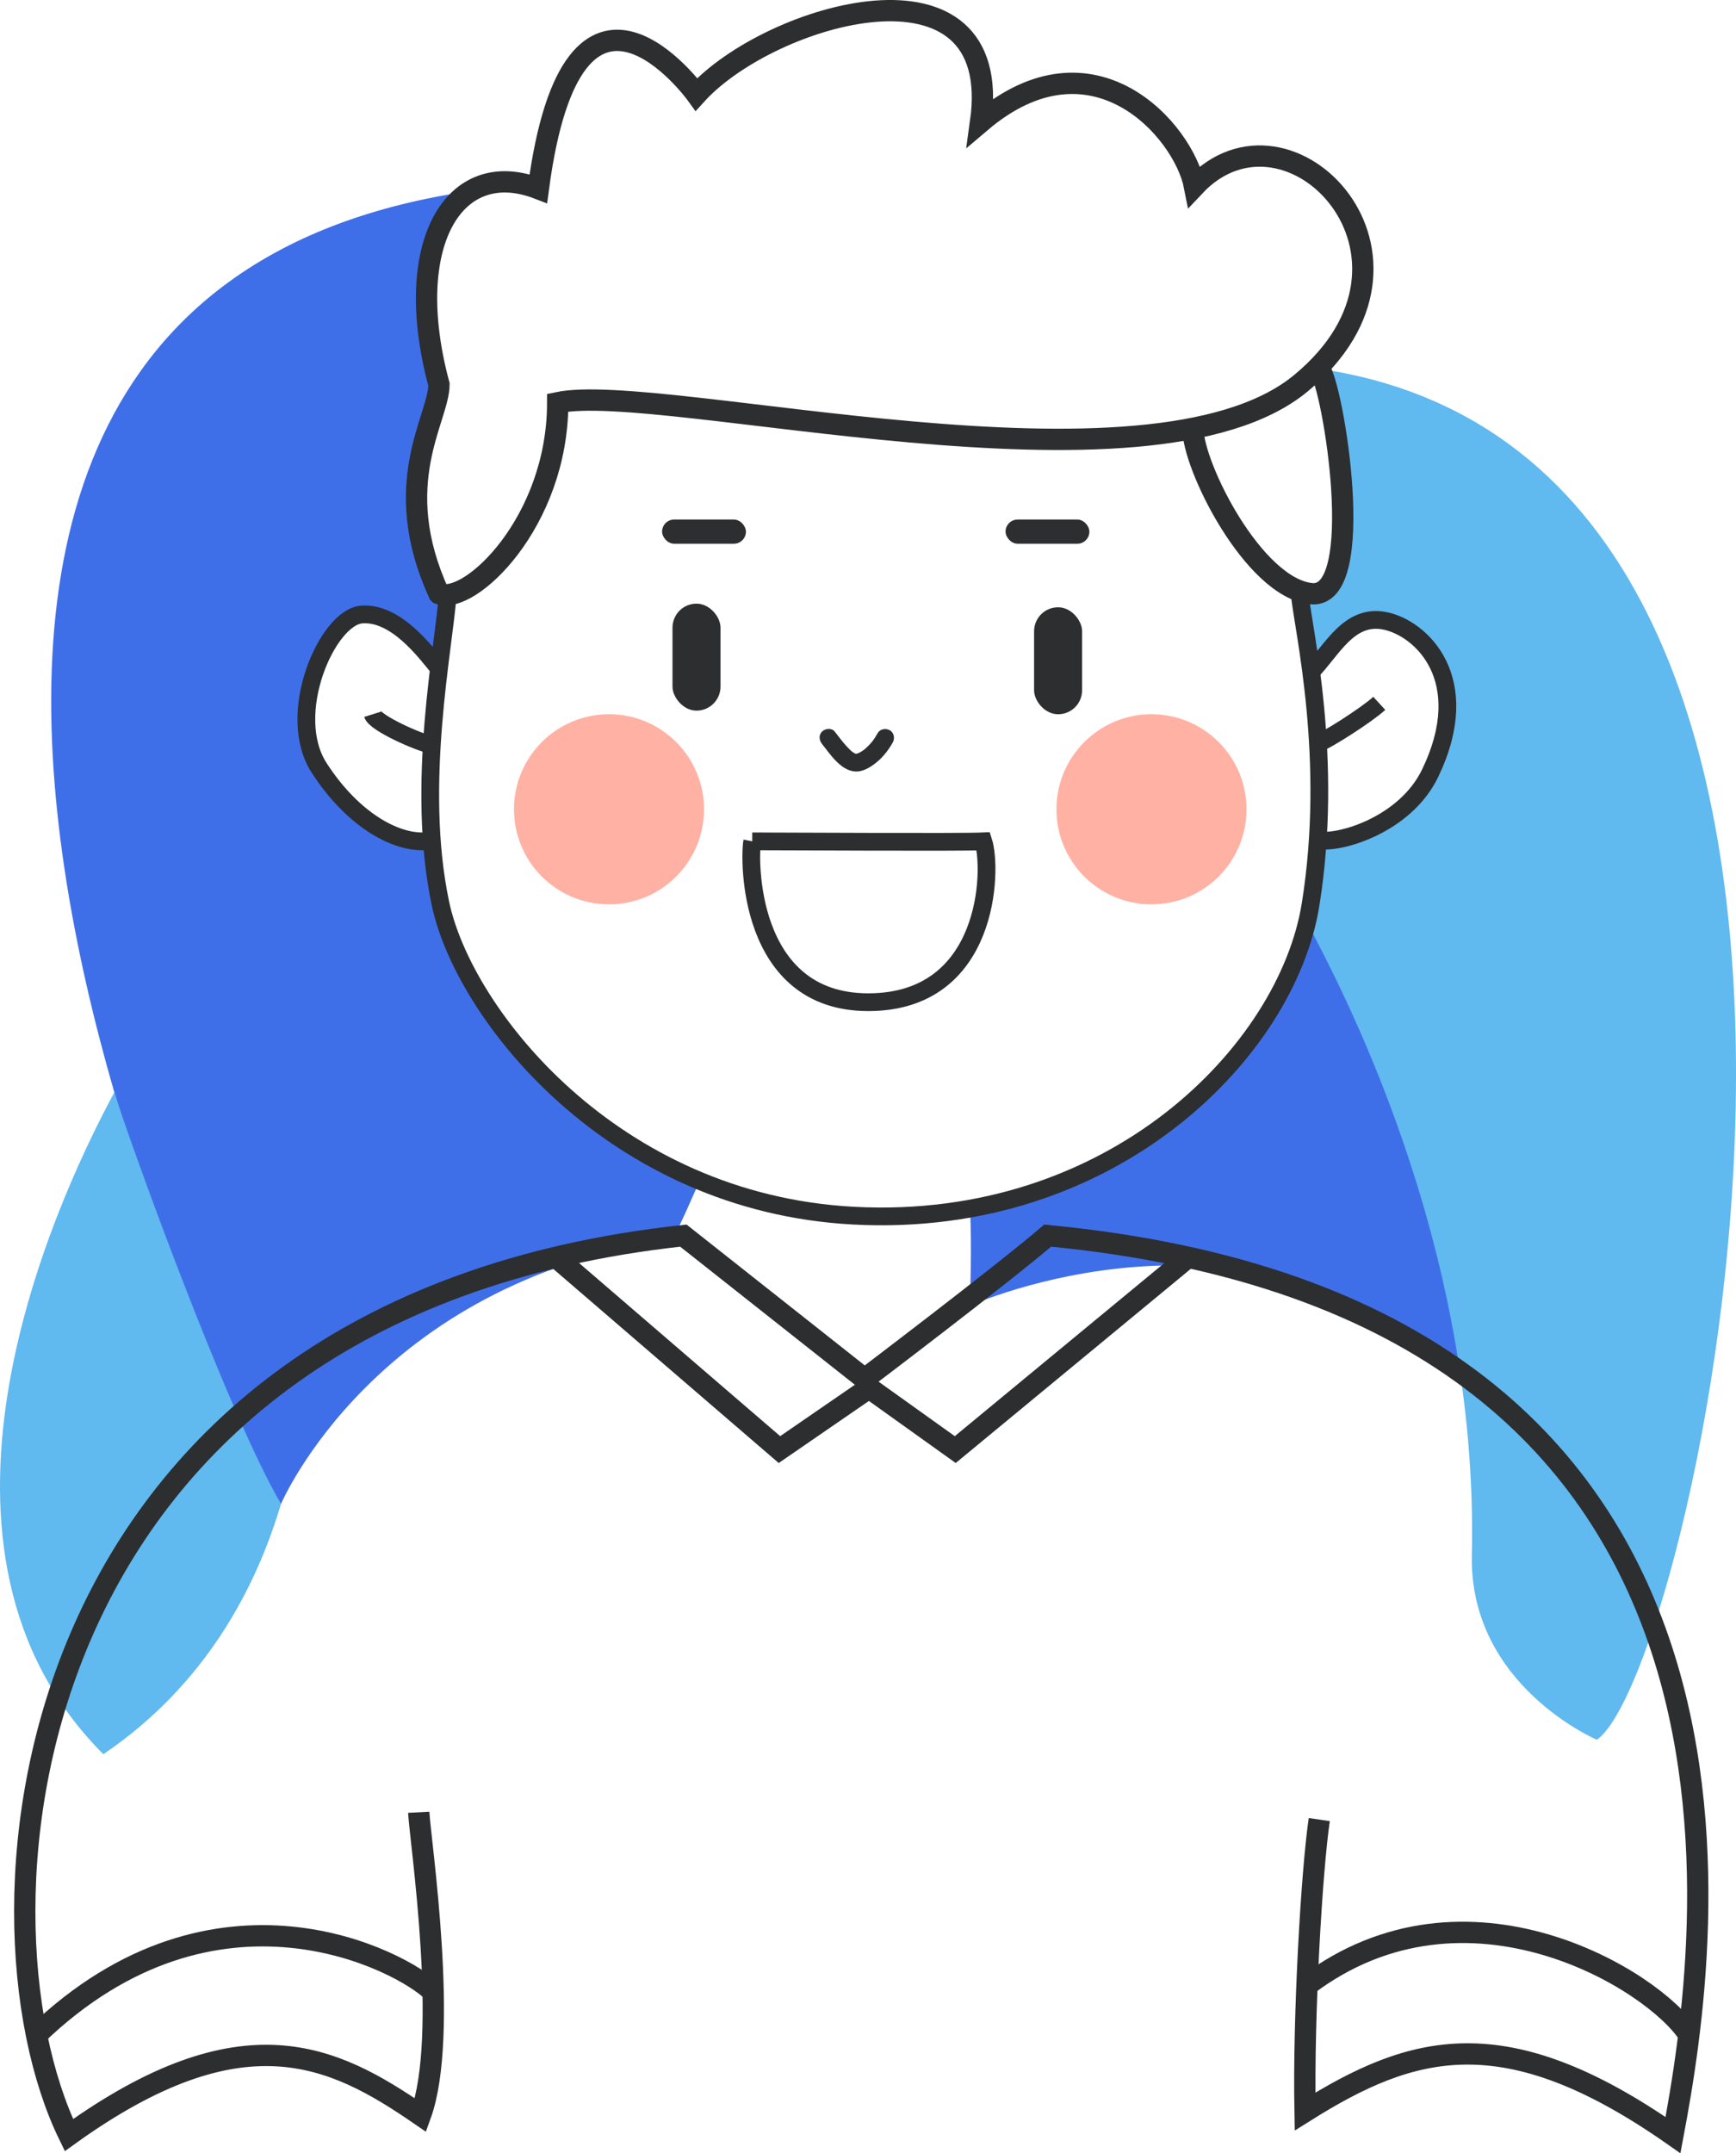
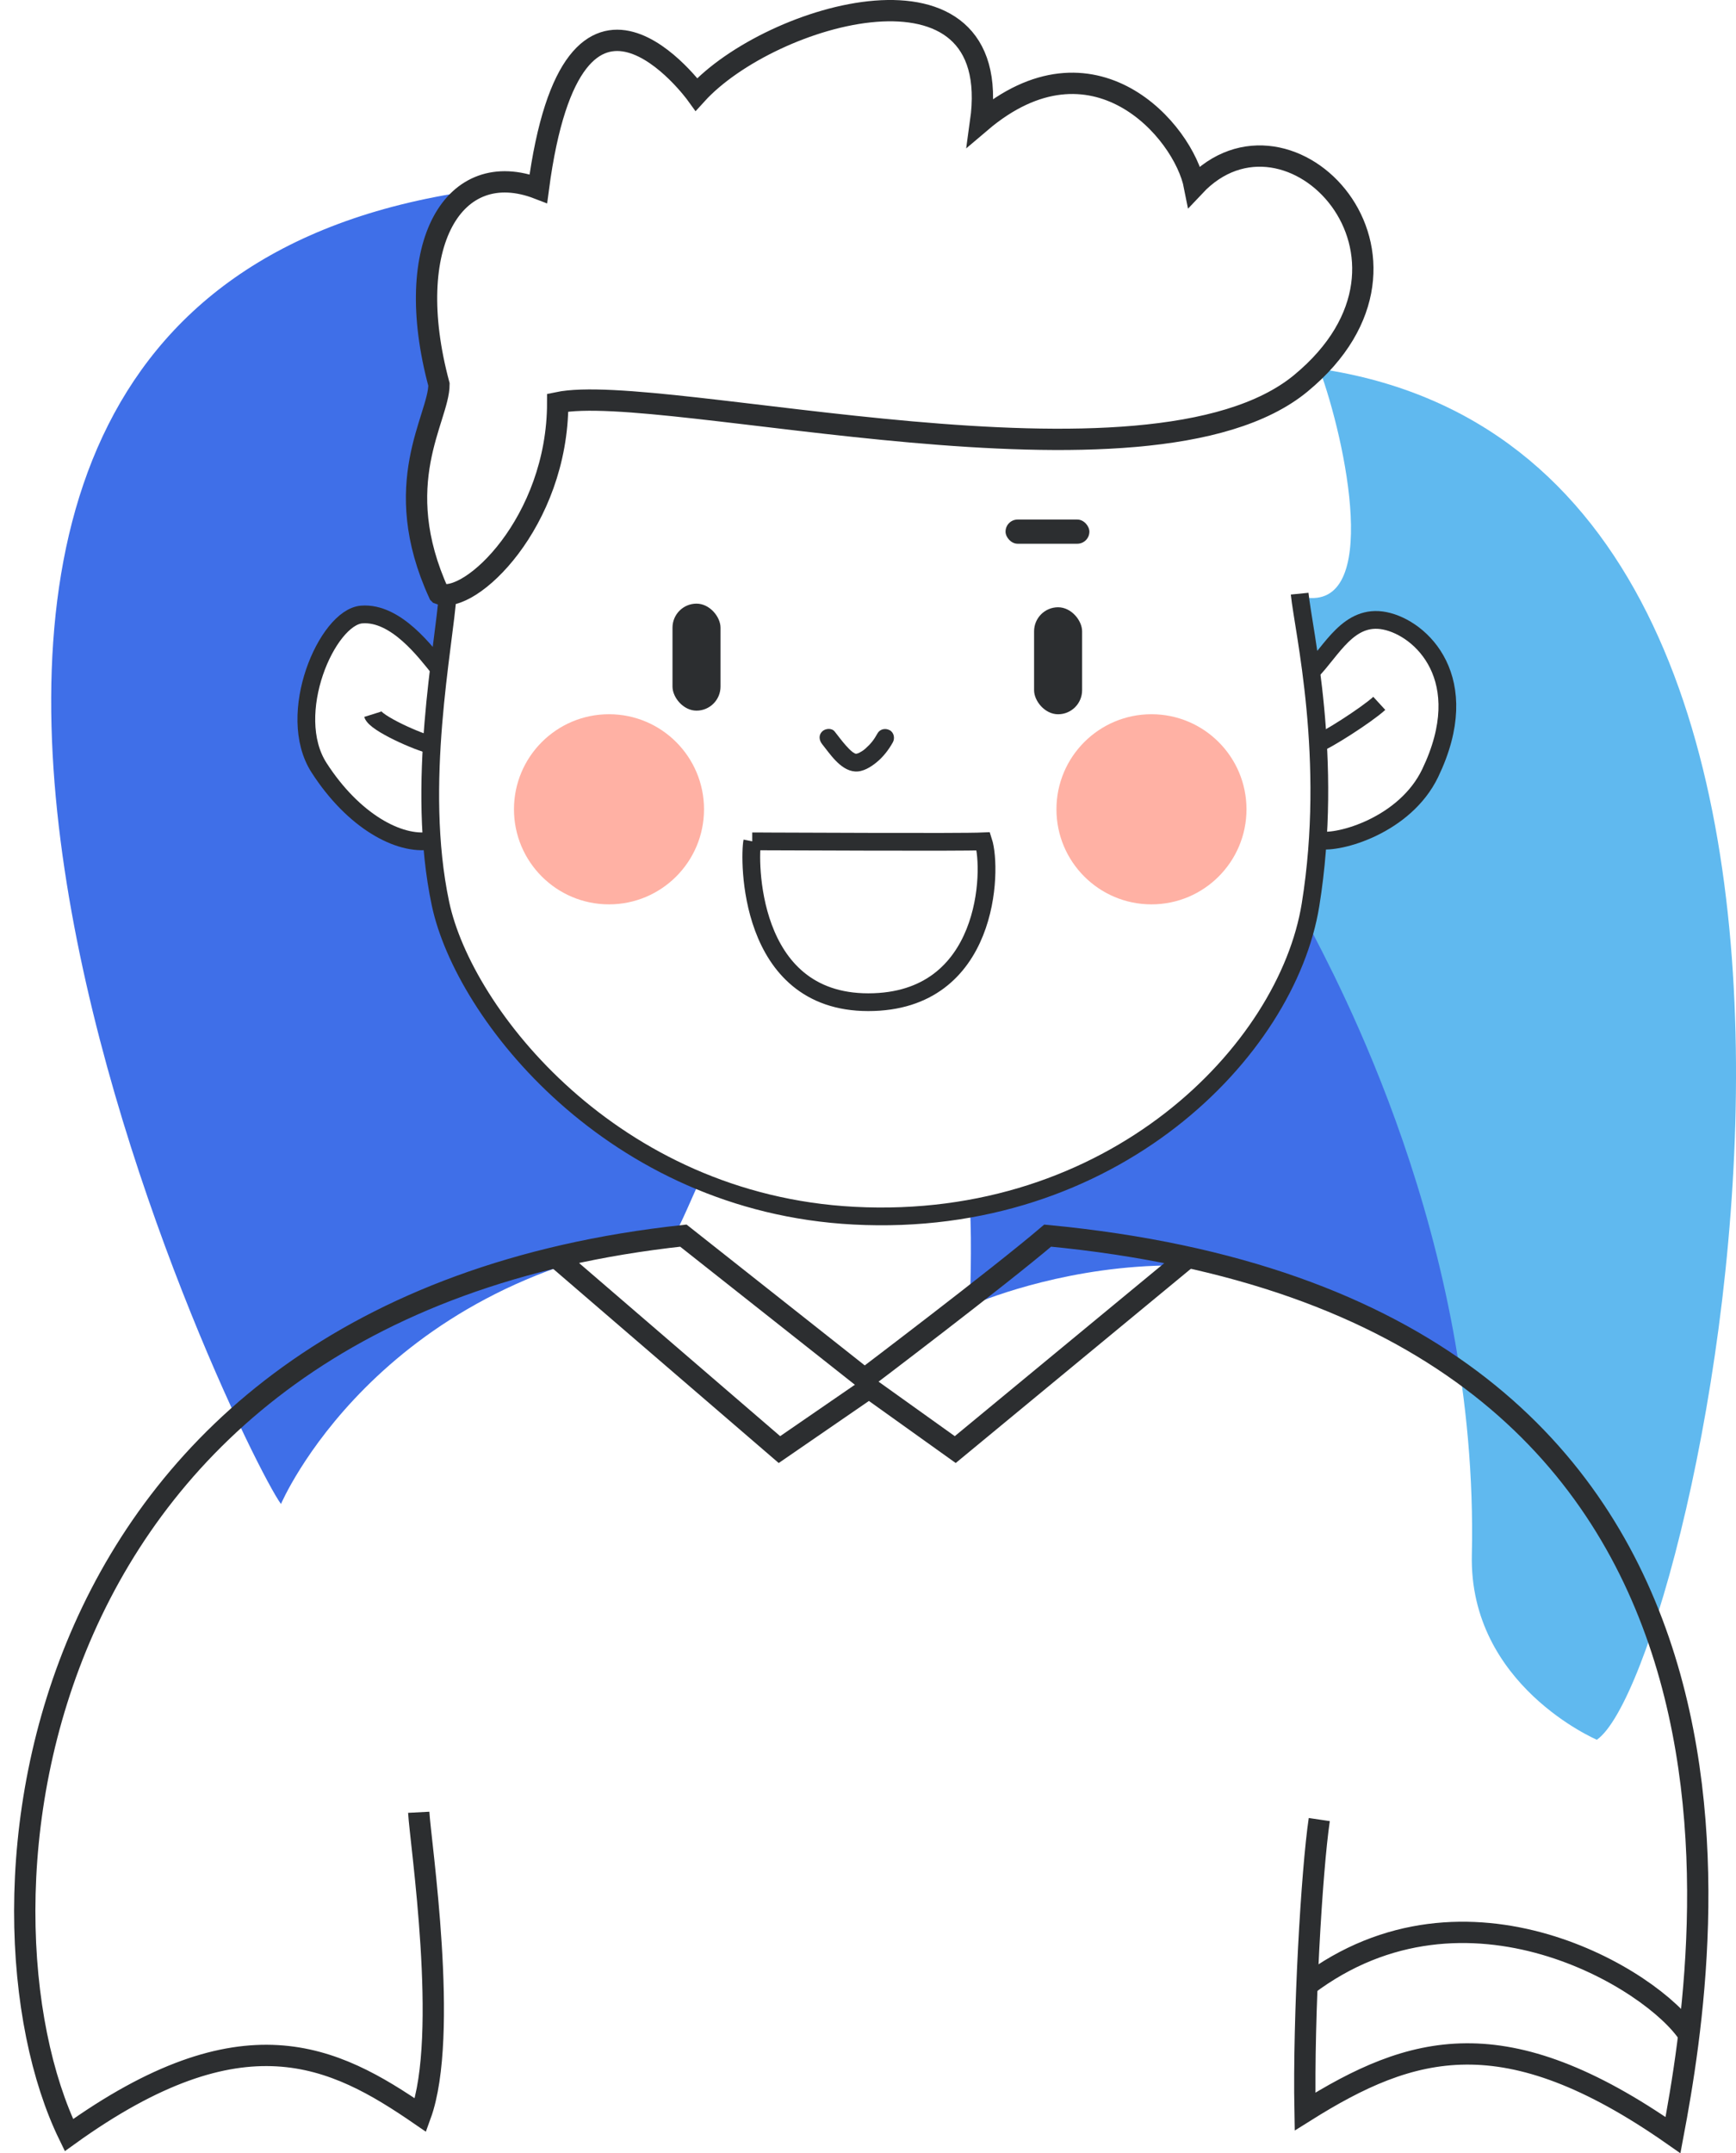
<svg xmlns="http://www.w3.org/2000/svg" id="Calque_2" viewBox="0 0 489.08 606.33">
  <defs>
    <style>.cls-1{fill:#ffb1a4;}.cls-2{fill:#3f6fe8;}.cls-3{stroke-width:6px;}.cls-3,.cls-4{fill:none;stroke:#2c2e30;stroke-miterlimit:10;}.cls-4{stroke-width:5px;}.cls-5{fill:#2c2e30;}.cls-6{fill:#60b9ef;}</style>
  </defs>
  <g id="Calque_13">
    <path class="cls-2" d="M79.16,423.51c-11.74-15.83-168.71-337.6,53.52-369.74-15.32,16.88-13.69,27.1-9,56.2-1.47,8.87-13.36,32.68,2.13,61.02-.8,5.49-.6,6.51-2.6,17.18-27.62-41.02-67.53,26.58-2,50.47-1.81,24.32,29.95,80.95,75.91,93.89-2.04,4.43-5.01,11.61-7.66,16.43-83.81,12.17-110.3,74.55-110.3,74.55h0Z" />
    <path class="cls-2" d="M273.25,340.34c.64,8.96,0,27.34,0,27.34,0,0,79.43-35.88,138.25,19.93,2.98-59.42-23.56-116.68-42.12-125.66-24.01,61.46-75.66,74.32-96.14,78.4Z" />
  </g>
  <g id="Calque_12">
    <path class="cls-6" d="M449.89,489.89c28.43-19.91,102.13-359.49-78.2-386.04,7.56,20.53,17.44,68.17-4.35,64.34,1.73,7.43,3.03,14.46,3.96,21.08,33.31-47.97,56.97,37.31,1.48,49.39-3.83,10.43-3.89,18.37-4.56,21.04,8.14,15.73,48.45,89.4,46.44,178.11-.83,36.77,35.23,52.09,35.23,52.09Z" />
-     <path class="cls-6" d="M32.21,307.59c-18.83,34.93-60.28,129.19-3.09,186.38,28.6-19.4,42.89-46.47,50.04-70.47-15.83-27.32-43.38-104.17-46.95-115.91Z" />
  </g>
  <g id="Calque_11">
    <path class="cls-4" d="M126.14,167.17c-.94,14.68-9.19,53.62-2.04,87.32,6.59,31.07,48.51,84.26,116.43,87.83,72.98,3.84,122.04-46.38,128.68-87.53s-2.04-77.41-3.06-87.62" />
    <path class="cls-4" d="M369.39,189.1c5.77-5.77,10.55-16.32,20.76-14.28,10.21,2.04,25.53,16.34,12.77,42.89-7.07,14.7-25.68,19.91-31.22,18.89" />
    <path class="cls-4" d="M123.68,188.25c-3.66-4.48-12.09-15.97-21.79-15.21-9.7,.77-21.7,28.09-12,43.15s22.56,21.95,31.32,20.55" />
    <path class="cls-4" d="M371.3,209.26c1.99-.48,13.66-7.88,17.28-11.2" />
    <path class="cls-4" d="M121.65,209.8c-3.68-.76-15.86-6.12-16.66-8.67" />
    <path class="cls-4" d="M211.93,236.92c8.94,0,58.47,.3,65.11,0,2.55,7.87,1.84,45.29-32.43,45.29s-33.58-40.84-32.68-45.29Z" />
    <rect class="cls-5" x="291.33" y="171" width="13.53" height="30.13" rx="6.77" ry="6.77" />
    <rect class="cls-5" x="189.46" y="169.98" width="13.53" height="30.13" rx="6.77" ry="6.77" />
    <path class="cls-5" d="M231.61,209.53c.16,.2,.32,.41,.48,.61,.33,.42-.24-.32,.12,.16s.76,.99,1.15,1.48c.65,.82,1.31,1.63,2.04,2.38,1.48,1.53,3.3,2.93,5.5,3.08s4.4-1.22,6.07-2.59c1.86-1.52,3.41-3.53,4.57-5.62,.63-1.14,.32-2.78-.9-3.42s-2.74-.32-3.42,.9c-.98,1.77-1.85,2.91-3.41,4.29-.18,.16-.37,.33-.57,.47,.33-.25-.2,.13-.26,.17-.34,.23-.71,.4-1.06,.61-.25,.15,.36-.1-.08,.03-.19,.05-.38,.11-.57,.17-.52,.15,.4,.05-.05,0-.59-.05,.02,.05,.02,.03,0,0-.47-.14-.49-.14,.29,.08,.31,.16,.03-.01-.16-.1-.33-.19-.49-.3-.2-.12-.33-.23-.06-.03-.7-.55-1.32-1.2-1.91-1.86s-1.1-1.3-1.63-1.97c-.14-.18-.27-.35-.41-.53,.48,.62-.69-.89-.4-.51-.24-.31-.49-.63-.73-.94-.84-1.06-2.66-.88-3.54,0-1.04,1.04-.84,2.48,0,3.54h0Z" />
    <rect class="cls-5" x="283.29" y="146.3" width="23.62" height="6.81" rx="3.4" ry="3.4" />
-     <rect class="cls-5" x="186.53" y="146.3" width="23.62" height="6.81" rx="3.4" ry="3.4" />
    <circle class="cls-1" cx="324.4" cy="227.89" r="26.77" />
    <circle class="cls-1" cx="171.57" cy="227.89" r="26.77" />
    <path class="cls-3" d="M123.68,167.17c8.61,3.34,33.44-20.09,33.44-53.79,29.4-6.13,166.47,29.96,209.36-5.45s-3.4-83.74-29.96-55.49c-3.06-15.66-28.6-44.94-60.26-18.04,7.02-50.04-59.32-30.64-80.04-7.83,0,0-34.68-48-44.55,26.55-23.83-9.19-38.63,15.66-28,55.15,0,9.53-14.22,27.91,0,58.89Z" />
-     <path class="cls-3" d="M336.07,120.62c0,10.8,17.15,44.84,33.31,46.55s6.14-58.89,2.3-63.32" />
    <path class="cls-3" d="M117.97,510.32c.43,8.27,8.68,62.81,.51,85.28-24.51-16.85-50.04-29.62-99.06,5.62-30.64-62.81-15.83-232.85,173.11-253.28l51.06,40.34s37.79-28.6,51.57-40.34c213.96,20.43,186.38,199.15,176.17,253.28-47.49-33.19-73.53-25.53-103.66-6.64-.51-27.06,1.89-67.91,4.01-82.21" />
-     <path class="cls-3" d="M122.02,560.91c-8.68-8.68-61.12-36.52-111.74,12.11" />
    <path class="cls-3" d="M368.22,559.05c44.91-33.93,97.76-1.47,107.59,13.96" />
    <polyline class="cls-3" points="156.65 354.03 219.59 408.19 244.83 390.83 269.12 408.19 334.72 354.03" />
  </g>
</svg>